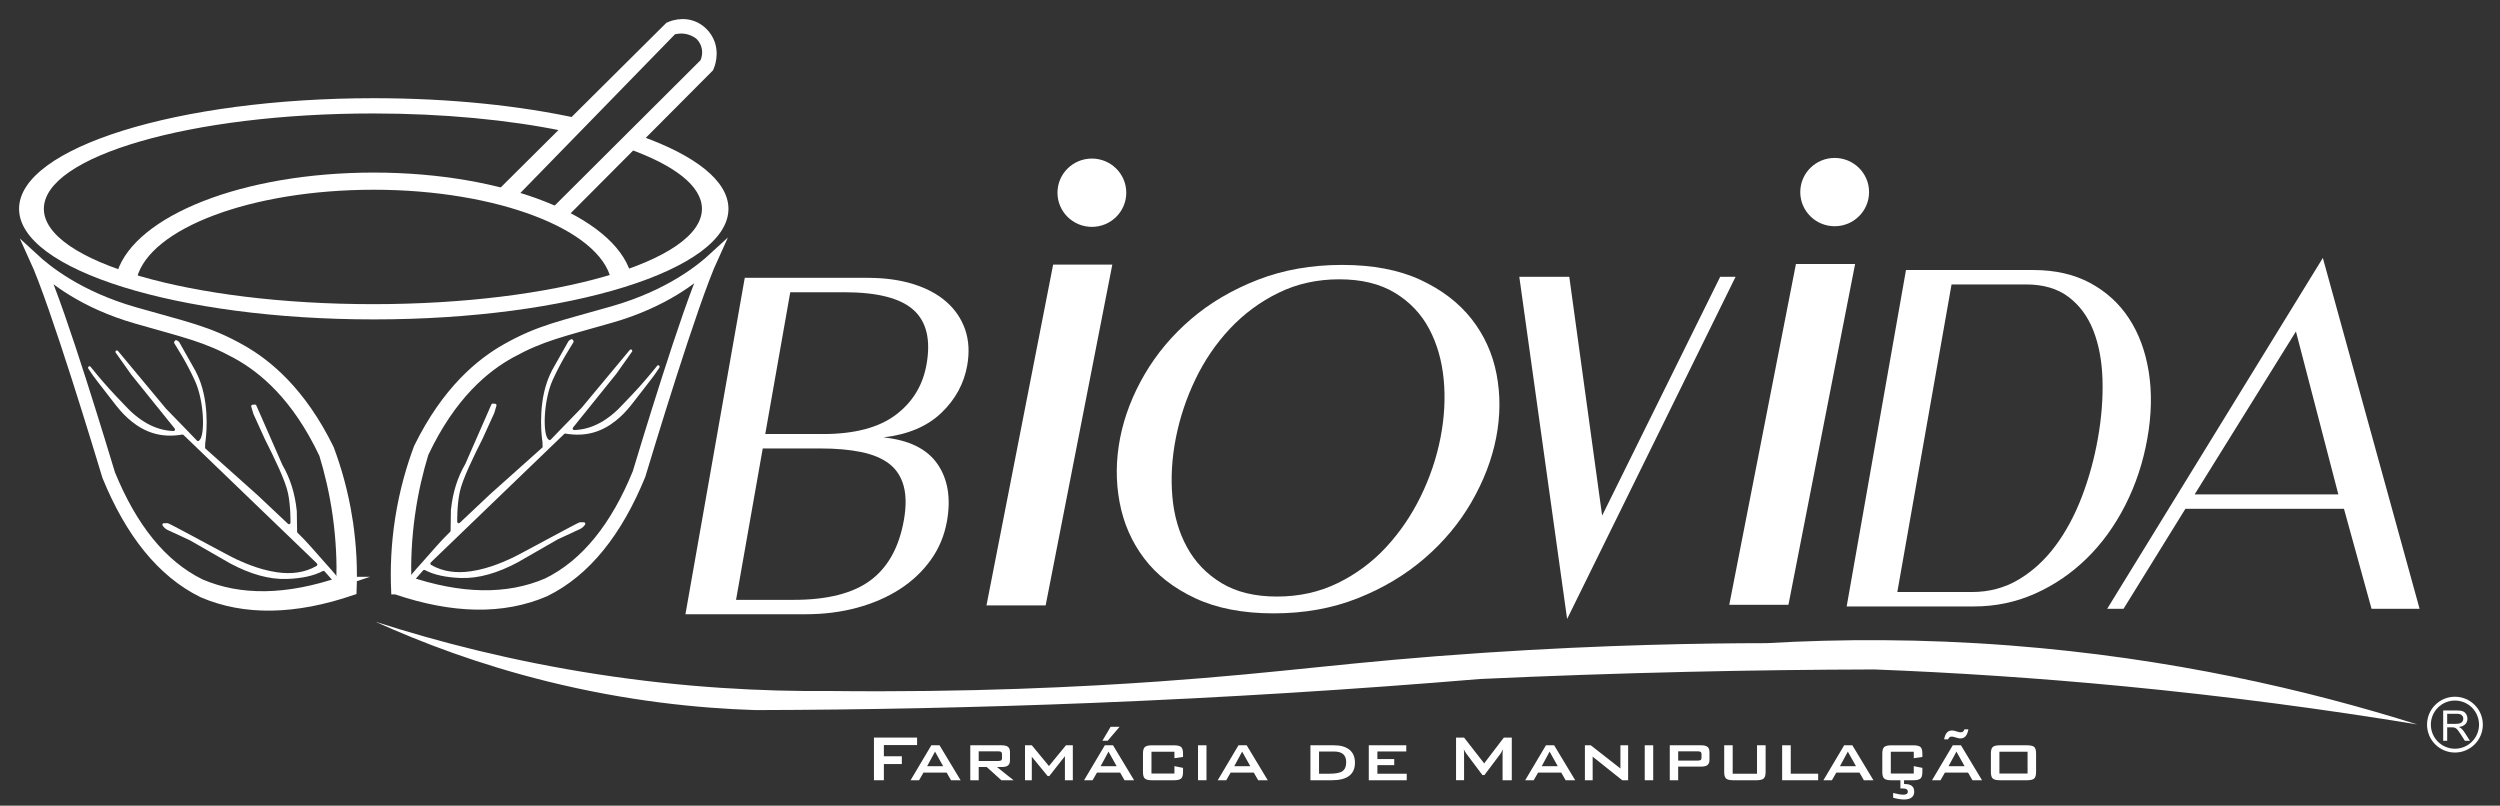
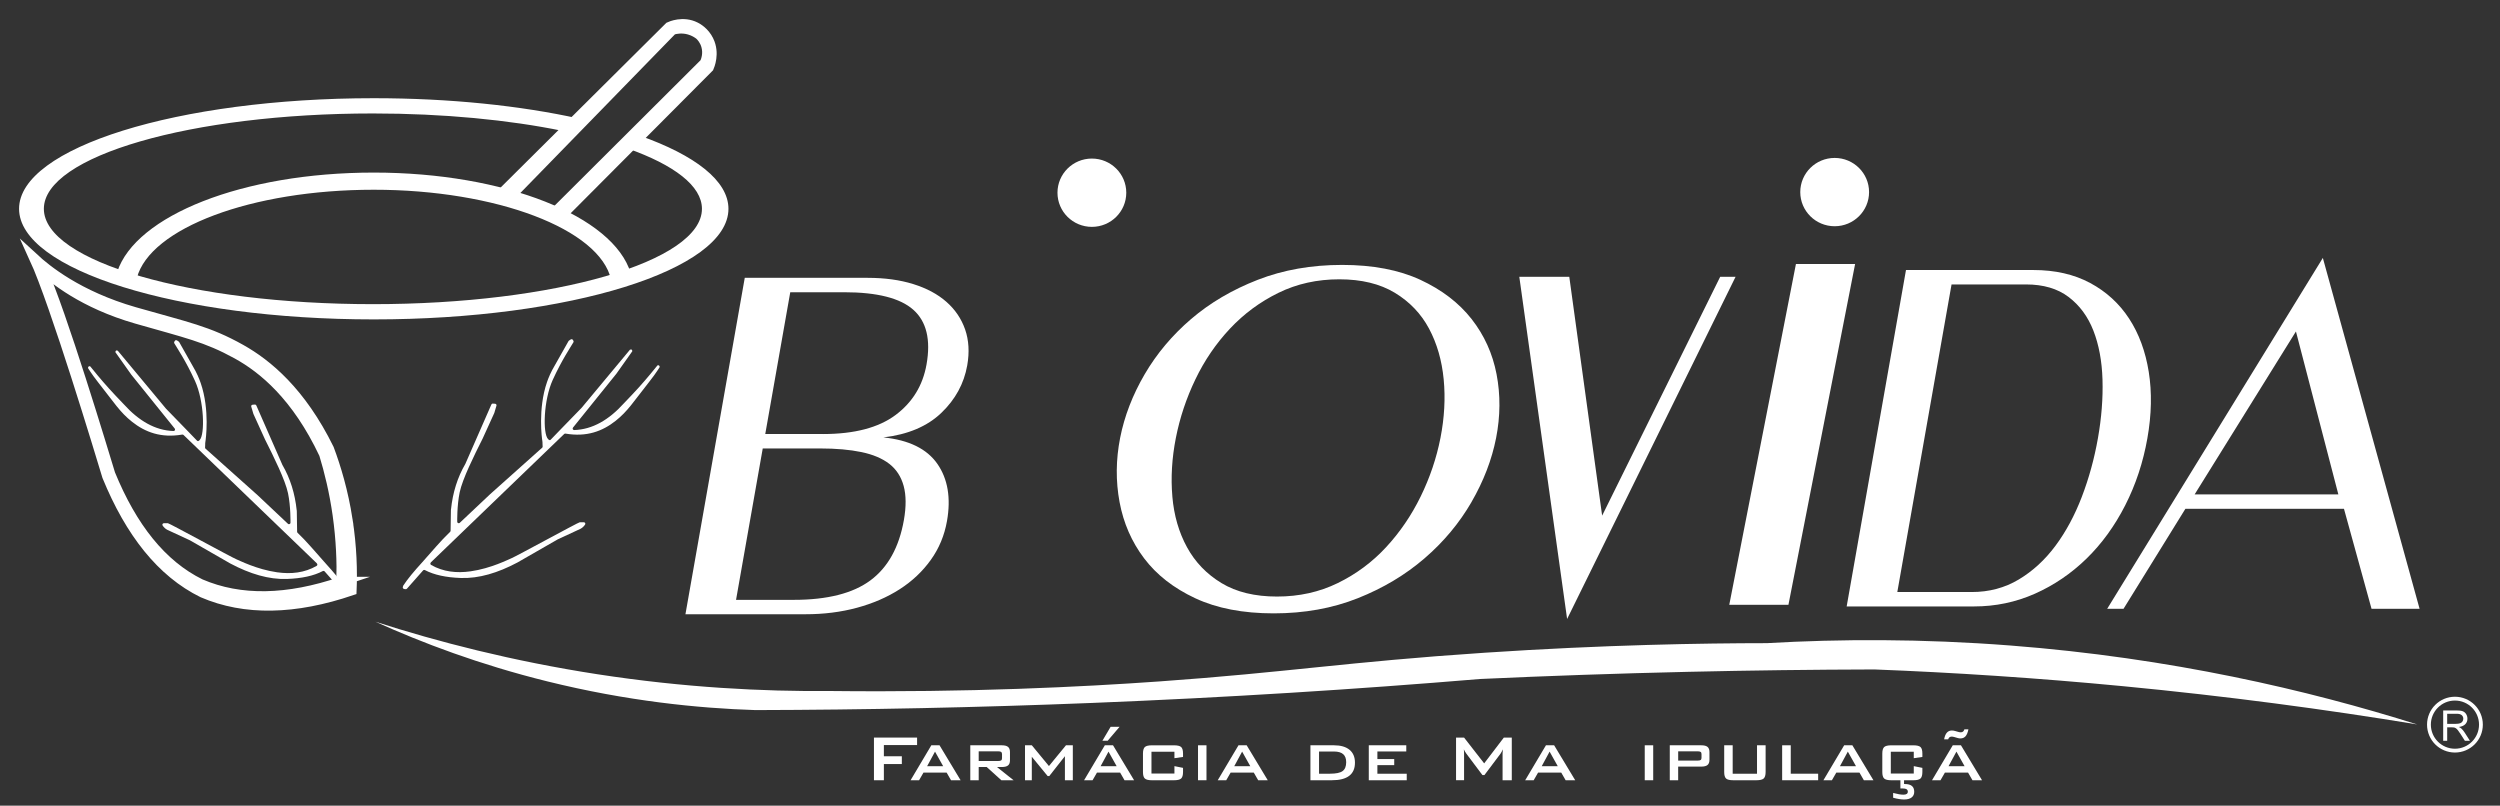
<svg xmlns="http://www.w3.org/2000/svg" id="Camada_1" viewBox="0 0 1311 422.5">
  <rect x="0" y="0" width="1311" height="422.5" fill="#333333" stroke="none" />
  <defs>
    <style>      .st0-white, .st1-white, .st2-white {        fill: #ffffff;      }      .st1-white {        stroke-width: 5px;      }      .st1-white, .st3-white, .st2-white {        stroke: #ffffff;        stroke-miterlimit: 10;      }      .st4-white {        fill: #3c5c30;      }      .st4-white, .st5-white {        display: none;      }      .st3-white {        fill: none;        stroke-width: 2px;      }      .st2-white {        stroke-width: 3px;      }      .st5-white {        fill: #628232;      }    </style>
  </defs>
  <circle class="st4-white" cx="441" cy="186.5" r="8" />
  <ellipse class="st5-white" cx="445.18" cy="184.49" rx="3.18" ry="4.01" transform="translate(-32.6 247.31) rotate(-30)" />
  <circle class="st4-white" cx="412.13" cy="145.55" r="4.87" />
  <ellipse class="st5-white" cx="414.67" cy="144.32" rx="1.94" ry="2.44" transform="translate(-16.61 226.67) rotate(-30)" />
  <circle class="st4-white" cx="444.09" cy="132.96" r="6.37" />
  <ellipse class="st5-white" cx="447.42" cy="131.36" rx="2.53" ry="3.2" transform="translate(-5.74 241.31) rotate(-30)" />
  <circle class="st4-white" cx="476.27" cy="211.43" r="4.87" />
  <ellipse class="st5-white" cx="478.82" cy="210.21" rx="1.94" ry="2.44" transform="translate(-40.95 267.57) rotate(-30)" />
  <path class="st0-white" d="M455.07,145.7c8.9,0,16.86,1.09,23.87,3.28,7.01,2.19,12.8,5.29,17.38,9.33,4.58,4.03,7.84,8.87,9.8,14.49,1.94,5.63,2.31,11.89,1.1,18.78-1.69,9.58-6.22,17.89-13.6,24.95-7.38,7.06-17.5,11.34-30.37,12.85,13.37,1.35,22.8,5.97,28.3,13.86,5.49,7.9,7.18,17.89,5.05,29.99-1.33,7.56-4.17,14.37-8.51,20.41-4.34,6.05-9.78,11.18-16.32,15.37-6.54,4.2-14,7.43-22.38,9.7-8.38,2.27-17.36,3.4-26.94,3.4h-63.01l31.11-176.42h64.52ZM416.22,314.56c17.64,0,31.05-3.4,40.23-10.21,9.18-6.81,15.03-17.35,17.55-31.63,1.24-7.06,1.2-13.02-.12-17.89-1.33-4.87-3.84-8.73-7.53-11.59-3.7-2.85-8.58-4.92-14.66-6.18-6.08-1.26-13.24-1.89-21.47-1.89h-30.24l-14,79.39h30.24ZM431.55,227.61c16.46,0,29.15-3.32,38.05-9.96,8.9-6.64,14.33-15.5,16.28-26.59,2.28-12.94-.03-22.47-6.93-28.61-6.9-6.13-19.01-9.2-36.31-9.2h-28.23l-13.11,74.35h30.24Z" />
  <path class="st2-white" d="M372.66,20.79c-2.36-4.88-6.34-7.05-7.44-7.6-7.06-3.56-13.93-.45-14.88,0-29.98,29.79-59.95,59.58-89.93,89.37,4.15.77,8.81,1.87,13.84,3.45l-6.13-2.08c28.35-29.09,56.7-58.19,85.05-87.28,1.41-.4,4.46-1.03,8.04,0,2.26.65,3.92,1.73,4.95,2.53.8.76,2.32,2.43,3.09,5.05,1.17,3.97-.21,7.31-.62,8.21l-79.48,79.2c-1.41-.56-2.83-1.12-4.24-1.68,3.5,1.5,6.68,3.06,9.52,4.59,26.08-26.19,52.16-52.38,78.24-78.56.44-.98,3.48-7.99,0-15.2Z" />
  <path class="st1-white" d="M182.39,272.5c-2.31-14.79-6.06-27.31-9.75-37.15-14.78-30.05-32.54-44.56-46.26-52.27-17.33-9.73-28.44-11.71-55.8-19.56-29.79-8.55-46.51-22.43-52.74-28.18,10.98,23.97,34.68,102.72,38.25,114.47,12.1,29.54,28.52,50.47,50.12,61.09,22.24,9.58,48.42,8.98,78.29-1.19.43-10.26.12-22.92-2.12-37.21ZM178.9,304.99c-28.14,9.58-52.8,10.14-73.75,1.12-20.35-10-35.82-29.72-47.21-57.55-3.37-11.06-25.69-85.25-36.04-107.83,5.87,5.41,21.61,18.49,49.68,26.55,26.2,7.52,36.47,9.59,52.57,18.43,13.73,7.54,31.3,21.98,45.68,52.45,2.75,8.98,5.36,19.65,7.08,31.78,1.87,13.2,2.27,25.06,1.99,35.05Z" />
  <path class="st0-white" d="M166.19,295.45l-69.95-67.35c-.18-.17-.43-.25-.68-.21-11.07,1.9-19.41-1.22-26.34-6.73-6.41-5.11-9.16-9.79-17.74-20.64-.34-.43-1.26-1.59-2.41-3.19-1.16-1.61-2.08-3.01-2.74-4.03-.48-.67.26-1.55.99-1.17,0,0,.02,0,.02.01,1.32,1.65,5.57,6.9,9.85,11.63,1.81,2,4.68,5.07,7.68,8.17,0,0,.03.03.03.03,7.84,8.69,16.46,13.75,26.09,14.06.68.02,1.07-.78.63-1.3-7.59-9.42-15.18-18.84-22.77-28.26-2.78-3.92-5.55-7.84-8.33-11.76.03-.85.4-1.17,1.25-.79l25.3,30.41c3.76,3.87,7.52,7.74,11.28,11.61l5,5.18c.43.45.91.09,1.34-.35,2.88-2.95,2.37-20.48-2.44-31.03-4.81-10.55-9.5-17.39-10.85-19.73-.13-.22-.14-.5-.03-.73.48-1.02.96-1.3,2.42-.11.08.06.15.14.19.23l7.14,12.65c2.13,3.55,3.38,6.64,4.13,8.82,4.87,14.1,2.63,29.9,2.44,30.92-.17.9-.01,1.83-.14,2.74-.01.07-.05.3.06.52.04.09.1.17.18.24l27.33,24.42,15.88,14.97c.53.5,1.39.08,1.33-.64,0,0,.17-8.4-1.29-15.39-1.47-6.99-7.45-19.01-12.08-28.24l-6.04-13.28s-.03-.07-.04-.1l-1.12-3.78c-.14-.48.19-.97.7-1.01l1.17-.09c.34-.03.65.16.79.47l13.62,31.07s.02.05.03.08c4.15,7.11,6.62,15.09,7.53,23.89.02.07.04.15.04.23l.17,10.96c0,.21.09.41.24.55,5.1,4.86,9.77,10.59,14.74,16.09,4.08,4.48,7.6,8.65,9.85,12.13.53,1.16.26,1.88-1.39,1.86-.22,0-.42-.11-.56-.27-3.47-3.96-6.28-7.13-8.46-9.57-.24-.27-.64-.34-.96-.17-4.74,2.5-11.04,3.87-18.84,4.14-9.47.33-19.4-2.66-29.67-8.12l-21.09-12.11s-.04-.02-.06-.03l-11.88-5.51c-.99-.51-1.79-1.27-2.45-2.24-.35-.52.04-1.22.66-1.22h2.11c.31-.23,33.56,17.99,35.85,18.88,1.52.59,10.68,5.34,21.44,6.86,7.3,1.03,14.32.3,20.68-3.35.46-.26.55-.89.16-1.26Z" />
-   <path class="st1-white" d="M207.6,309.19c29.87,10.17,56.05,10.77,78.29,1.19,21.6-10.62,38.02-31.55,50.12-61.09,3.58-11.75,27.27-90.49,38.25-114.47-6.23,5.75-22.94,19.63-52.74,28.18-27.36,7.85-38.47,9.83-55.8,19.56-13.72,7.7-31.48,22.22-46.26,52.27-3.68,9.85-7.44,22.37-9.75,37.15-2.23,14.28-2.54,26.95-2.12,37.21ZM215.19,269.43c1.72-12.14,4.33-22.81,7.08-31.78,14.38-30.47,31.95-44.91,45.68-52.45,16.09-8.84,26.37-10.91,52.57-18.43,28.06-8.05,43.81-21.13,49.68-26.55-10.35,22.58-32.67,96.77-36.04,107.83-11.39,27.83-26.86,47.54-47.21,57.55-20.95,9.03-45.61,8.46-73.75-1.12-.27-9.99.12-21.85,1.99-35.05Z" />
  <path class="st0-white" d="M225.91,294.94l69.95-67.35c.18-.17.43-.25.68-.21,11.07,1.9,19.41-1.22,26.34-6.73,6.41-5.11,9.16-9.79,17.74-20.64.34-.43,1.26-1.59,2.41-3.19,1.16-1.61,2.08-3.01,2.74-4.03.48-.67-.26-1.55-.99-1.17,0,0-.02,0-.02.01-1.32,1.65-5.57,6.9-9.85,11.63-1.81,2-4.68,5.07-7.68,8.17,0,0-.03.03-.03.03-7.84,8.69-16.46,13.75-26.09,14.06-.68.02-1.07-.78-.63-1.3,7.59-9.42,15.18-18.84,22.77-28.26,2.78-3.92,5.55-7.84,8.33-11.76-.03-.85-.4-1.17-1.25-.79l-25.3,30.41c-3.76,3.87-7.52,7.74-11.28,11.61l-5,5.18c-.43.45-.91.09-1.34-.35-2.88-2.95-2.37-20.48,2.44-31.03,4.81-10.55,9.5-17.39,10.85-19.73.13-.22.14-.5.03-.73-.48-1.02-.96-1.3-2.42-.11-.08.06-.15.14-.19.23l-7.14,12.65c-2.13,3.55-3.38,6.64-4.13,8.82-4.87,14.1-2.63,29.9-2.44,30.92.17.9.01,1.83.14,2.74.01.07.05.3-.06.52-.04.09-.1.17-.18.24l-27.33,24.42-15.88,14.97c-.53.5-1.39.08-1.33-.64,0,0-.17-8.4,1.29-15.39,1.47-6.99,7.45-19.01,12.08-28.24l6.04-13.28s.03-.07.04-.1l1.12-3.78c.14-.48-.19-.97-.7-1.01l-1.17-.09c-.34-.03-.65.16-.79.47l-13.62,31.07s-.02.05-.03.08c-4.15,7.11-6.62,15.09-7.53,23.89-.02.07-.04.15-.04.23l-.17,10.96c0,.21-.09.41-.24.55-5.1,4.86-9.77,10.59-14.74,16.09-4.08,4.48-7.6,8.65-9.85,12.13-.53,1.16-.26,1.88,1.39,1.86.22,0,.42-.11.56-.27,3.47-3.96,6.28-7.13,8.46-9.57.24-.27.64-.34.96-.17,4.74,2.5,11.04,3.87,18.84,4.14,9.47.33,19.4-2.66,29.67-8.12l21.09-12.11s.04-.02.06-.03l11.88-5.51c.99-.51,1.79-1.27,2.45-2.24.35-.52-.04-1.22-.66-1.22h-.63s-1.48,0-1.48,0c-.31-.23-33.56,17.99-35.85,18.88-1.52.59-10.68,5.34-21.44,6.86-7.3,1.03-14.32.3-20.68-3.35-.46-.26-.55-.89-.16-1.26Z" />
-   <path class="st0-white" d="M552.27,138.76h31.03l-34.96,178.71h-31.03l34.96-178.71Z" />
  <ellipse class="st0-white" cx="572.58" cy="101.06" rx="18.04" ry="17.91" />
  <path class="st0-white" d="M771.65,263.3c-6.38,11.01-14.58,20.84-24.62,29.49-10.04,8.66-21.7,15.63-35.01,20.92-13.31,5.29-28.01,7.94-44.11,7.94s-29.82-2.65-41.14-7.94c-11.32-5.29-20.25-12.26-26.79-20.92-6.54-8.65-10.83-18.48-12.88-29.49-2.05-11-1.95-22.22.29-33.65,2.25-11.42,6.54-22.56,12.88-33.4,6.34-10.84,14.47-20.5,24.37-28.98,9.91-8.48,21.55-15.33,34.93-20.54,13.38-5.21,28.12-7.81,44.23-7.81s29.78,2.61,41.02,7.81c11.24,5.21,20.19,12.06,26.86,20.54,6.66,8.49,11.04,18.15,13.12,28.98,2.08,10.84,2,21.97-.24,33.4-2.25,11.43-6.56,22.64-12.93,33.65ZM614.78,260.4c.86,9.92,3.42,18.78,7.7,26.59,4.27,7.81,10.3,14.07,18.08,18.78,7.78,4.71,17.48,7.06,29.09,7.06s22.23-2.35,31.86-7.06c9.63-4.7,18.07-10.96,25.32-18.78,7.24-7.81,13.29-16.67,18.15-26.59,4.85-9.91,8.32-20.16,10.4-30.75,2.08-10.58,2.64-20.83,1.69-30.75-.96-9.91-3.52-18.78-7.69-26.59-4.18-7.81-10.16-14.07-17.94-18.78-7.78-4.7-17.48-7.06-29.09-7.06s-22.23,2.35-31.86,7.06c-9.63,4.71-18.12,10.96-25.46,18.78-7.34,7.81-13.39,16.68-18.15,26.59-4.76,9.91-8.18,20.16-10.26,30.75-2.08,10.58-2.69,20.84-1.83,30.75Z" />
  <path class="st0-white" d="M840.16,270.4l61.91-125.26h8.07l-88.35,179.45-25.07-179.45h26.21l17.23,125.26Z" />
  <path class="st0-white" d="M1114.48,264.96c-5.53,10.84-12.29,20.16-20.31,27.98-8.02,7.81-17.04,13.95-27.06,18.4-10.03,4.45-20.67,6.68-31.93,6.68h-66.79l31.11-176.42h66.79c11.42,0,21.36,2.27,29.8,6.8,8.44,4.54,15.24,10.76,20.4,18.65,5.16,7.9,8.6,17.22,10.32,27.98,1.71,10.75,1.48,22.35-.72,34.78-2.22,12.6-6.1,24.32-11.62,35.16ZM1034,310.46c9.07,0,17.27-2.18,24.6-6.55,7.32-4.37,13.74-10.25,19.24-17.64,5.5-7.39,10.12-15.96,13.86-25.71,3.73-9.74,6.55-19.99,8.45-30.75,1.9-10.75,2.69-21,2.4-30.75-.3-9.74-1.9-18.31-4.79-25.71-2.9-7.39-7.24-13.27-13.02-17.64-5.78-4.37-13.21-6.55-22.28-6.55h-39.07l-28.44,161.3h39.07Z" />
  <path class="st0-white" d="M1268.83,319.25h-25.2l-14.45-52.42h-83.17l-32.43,52.42h-8.57l113.09-183.99,50.73,183.99ZM1150.87,259.26h75.36l-22.24-85.44-53.12,85.44Z" />
  <path class="st0-white" d="M941.79,138.44h31.03l-34.96,178.71h-31.03l34.96-178.71Z" />
  <ellipse class="st0-white" cx="962.1" cy="100.73" rx="18.04" ry="17.91" />
  <path class="st0-white" d="M196.75,325.99c32.7,10.54,71.86,20.69,116.61,27.59,45.64,7.03,86.77,9.08,121.63,8.78,73.19.84,132.54-2.15,173.04-5.02,66.86-4.73,98.48-10.26,170.53-15.05,63.24-4.2,114.8-4.99,147.96-5.02,38.33-2.21,81.26-2.36,127.9,1.25,83.89,6.5,155.86,23.31,213.17,41.38-48.28-7.95-99.77-14.84-154.23-20.06-45.39-4.35-88.93-7.17-130.41-8.78-32.04.08-64.65.49-97.81,1.25-37.07.85-73.44,2.12-109.09,3.76-65.16,5.44-132.92,9.73-203.13,12.54-60.74,2.43-119.71,3.62-176.8,3.76-30.09-.95-67.4-4.73-109.09-15.05-35.5-8.79-65.78-20.24-90.28-31.35Z" />
  <g>
    <path class="st0-white" d="M458.3,409.16v-22.37h22.62v3.92h-17.42v5.88h9.42v4.08h-9.42v8.49h-5.21Z" />
    <path class="st0-white" d="M477.51,409.16l10.88-18.33h4.3l11.05,18.33h-5.02l-2.31-4.02h-12.13l-2.31,4.02h-4.47ZM486.19,401.79h8.4l-4.27-7.64-4.13,7.64Z" />
    <path class="st0-white" d="M508.82,409.16v-18.33h16.51c1.51,0,2.6.28,3.28.84.68.56,1.02,1.46,1.02,2.72v4.32c0,1.24-.34,2.14-1.02,2.69-.68.55-1.77.83-3.28.83h-2.52l8.72,6.94h-6.41l-7.68-6.94h-4.21v6.94h-4.4ZM523.43,393.99h-10.2v5.08h10.2c.78,0,1.31-.11,1.6-.34s.43-.61.43-1.14v-2.12c0-.54-.15-.92-.43-1.14s-.82-.34-1.6-.34Z" />
    <path class="st0-white" d="M537.51,409.16v-18.33h3.58l8.97,10.88,8.93-10.88h3.6v18.33h-4.15v-12.61l-8.19,10.41h-.87l-8.3-10.12v12.32h-3.58Z" />
    <path class="st0-white" d="M568.49,409.16l10.88-18.33h4.3l11.05,18.33h-5.02l-2.31-4.02h-12.13l-2.31,4.02h-4.47ZM577.17,401.79h8.4l-4.27-7.64-4.13,7.64ZM578.1,388.44l4.32-7.32h4.7l-6.24,7.32h-2.77Z" />
    <path class="st0-white" d="M615.87,394.2h-12.04v11.45h12.04v-3.89l4.51.91v2.16c0,1.67-.33,2.8-.99,3.42-.66.61-1.93.92-3.81.92h-11.45c-1.85,0-3.1-.3-3.77-.91s-.99-1.75-.99-3.43v-9.67c0-1.66.33-2.8.98-3.41.66-.61,1.92-.91,3.78-.91h11.45c1.89,0,3.16.3,3.82.91.66.61.98,1.74.98,3.41v1.78l-4.51.66v-3.39Z" />
    <path class="st0-white" d="M628.24,409.16v-18.33h4.44v18.33h-4.44Z" />
    <path class="st0-white" d="M638.58,409.16l10.88-18.33h4.3l11.05,18.33h-5.02l-2.31-4.02h-12.13l-2.31,4.02h-4.47ZM647.25,401.79h8.4l-4.28-7.64-4.13,7.64Z" />
    <path class="st0-white" d="M687.19,409.16v-18.33h12.34c3.54,0,6.26.79,8.16,2.36,1.9,1.57,2.85,3.82,2.85,6.74,0,3.08-1,5.38-3.02,6.92s-5.05,2.31-9.11,2.31h-11.22ZM691.7,405.73h5.76c3.15,0,5.35-.46,6.6-1.38s1.88-2.46,1.88-4.64c0-1.89-.52-3.3-1.57-4.22s-2.65-1.39-4.8-1.39h-7.87v11.62Z" />
    <path class="st0-white" d="M717.79,409.16v-18.33h19.66v3.24h-15.15v4h8.83v3.15h-8.83v4.51h15.39v3.43h-19.89Z" />
    <path class="st0-white" d="M763.55,409.16v-22.37h4.21l10.54,13.52,10.31-13.52h4.17v22.37h-4.83v-13.82c0-.27.02-.61.05-1.02.03-.41.08-.87.14-1.38-.28.58-.53,1.05-.74,1.43-.21.37-.4.68-.57.92l-8.4,11.17h-1.04l-8.42-11.22c-.31-.42-.58-.82-.79-1.2-.22-.37-.4-.74-.54-1.09.04.47.07.89.09,1.27.02.38.03.75.03,1.1v13.82h-4.21Z" />
    <path class="st0-white" d="M799.81,409.16l10.88-18.33h4.3l11.05,18.33h-5.02l-2.31-4.02h-12.13l-2.31,4.02h-4.47ZM808.49,401.79h8.4l-4.28-7.64-4.13,7.64Z" />
-     <path class="st0-white" d="M831.12,409.16v-18.33h3.07l15.56,12.17v-12.17h4.04v18.33h-3.09l-15.51-12.36v12.36h-4.06Z" />
    <path class="st0-white" d="M862.5,409.16v-18.33h4.44v18.33h-4.44Z" />
    <path class="st0-white" d="M875.63,409.16v-18.33h16.51c1.52,0,2.62.28,3.29.84.67.56,1.01,1.46,1.01,2.72v4.06c0,1.26-.34,2.16-1.02,2.72-.68.56-1.77.84-3.28.84h-12.11v7.15h-4.4ZM890.24,393.99h-10.2v4.87h10.2c.78,0,1.31-.11,1.6-.34s.43-.61.43-1.14v-1.91c0-.54-.14-.92-.43-1.14s-.82-.34-1.6-.34Z" />
    <path class="st0-white" d="M908.62,390.83v14.9h12.76v-14.9h4.51v13.99c0,1.67-.34,2.8-1.01,3.42-.67.61-1.94.92-3.82.92h-12.13c-1.86,0-3.12-.3-3.78-.91-.66-.61-.98-1.75-.98-3.43v-13.99h4.44Z" />
    <path class="st0-white" d="M934.56,409.16v-18.33h4.51v14.9h14.37v3.43h-18.88Z" />
    <path class="st0-white" d="M956.2,409.16l10.88-18.33h4.3l11.05,18.33h-5.02l-2.31-4.02h-12.13l-2.31,4.02h-4.47ZM964.88,401.79h8.4l-4.28-7.64-4.13,7.64Z" />
    <path class="st0-white" d="M1003.58,394.2h-12.04v11.45h12.04v-3.89l4.51.91v2.16c0,1.67-.33,2.8-.99,3.42-.66.61-1.93.92-3.81.92h-11.45c-1.85,0-3.1-.3-3.77-.91s-.99-1.75-.99-3.43v-9.67c0-1.66.33-2.8.98-3.41.66-.61,1.92-.91,3.78-.91h11.45c1.89,0,3.16.3,3.82.91.66.61.98,1.74.98,3.41v1.78l-4.51.66v-3.39ZM992.76,418.34v-2.52c1.16.31,2.19.54,3.1.69s1.68.22,2.32.22c.75,0,1.32-.13,1.7-.4.39-.27.58-.66.58-1.19,0-.59-.24-1.02-.72-1.29-.48-.27-1.25-.4-2.31-.4-.08,0-.23,0-.42.02-.2.01-.35.02-.44.02v-4.34h1.91v1.99h.34c1.69,0,2.95.33,3.77,1.01.82.67,1.23,1.7,1.23,3.08,0,1.28-.46,2.27-1.38,2.97-.92.7-2.22,1.05-3.92,1.05-.76,0-1.64-.08-2.62-.23-.99-.16-2.03-.38-3.13-.68Z" />
    <path class="st0-white" d="M1013.15,409.16l10.88-18.33h4.3l11.05,18.33h-5.02l-2.31-4.02h-12.13l-2.31,4.02h-4.47ZM1032.24,382.45c-.33,1.67-.83,2.88-1.5,3.64-.68.76-1.58,1.14-2.71,1.14-.21,0-.44-.02-.69-.05-.25-.04-.51-.09-.79-.18l-1.76-.51c-.3-.08-.55-.14-.75-.17-.21-.03-.41-.04-.6-.04-.46,0-.85.12-1.14.35-.3.23-.52.59-.68,1.07h-2.12c.28-1.55.76-2.71,1.43-3.48.67-.77,1.55-1.15,2.63-1.15.27,0,.55.02.85.07.3.05.61.12.93.22l1.88.53c.17.04.34.07.52.1.18.02.36.03.56.03.45,0,.84-.13,1.15-.4.32-.27.54-.66.67-1.16h2.12ZM1021.83,401.79h8.4l-4.28-7.64-4.13,7.64Z" />
-     <path class="st0-white" d="M1044.02,395.15c0-1.66.32-2.8.97-3.41.65-.61,1.91-.91,3.79-.91h14.18c1.89,0,3.16.3,3.8.91.64.61.96,1.74.96,3.41v9.67c0,1.68-.33,2.82-.98,3.43s-1.92.91-3.78.91h-14.18c-1.88,0-3.14-.3-3.79-.91-.65-.61-.97-1.75-.97-3.43v-9.67ZM1048.49,405.65h14.77v-11.45h-14.77v11.45Z" />
  </g>
  <path class="st0-white" d="M1281.21,388.47v-15.91h7.05c1.42,0,2.5.14,3.23.43.74.29,1.33.79,1.77,1.51.44.72.66,1.52.66,2.4,0,1.13-.37,2.08-1.1,2.85-.73.77-1.86,1.27-3.38,1.48.56.27.98.53,1.27.79.61.56,1.2,1.27,1.75,2.12l2.77,4.33h-2.65l-2.11-3.31c-.61-.95-1.12-1.69-1.52-2.19-.4-.51-.75-.86-1.07-1.06-.31-.2-.63-.34-.96-.42-.24-.05-.63-.08-1.17-.08h-2.44v7.06h-2.1ZM1283.31,379.58h4.52c.96,0,1.71-.1,2.26-.3.54-.2.96-.52,1.24-.96s.42-.91.42-1.43c0-.75-.27-1.37-.82-1.86-.55-.48-1.41-.73-2.59-.73h-5.04v5.26Z" />
  <circle class="st3-white" cx="1287.37" cy="380" r="13.63" />
  <g>
    <path class="st0-white" d="M335.49,71.14c-2.12,2.24-4.24,4.47-6.37,6.71,24.36,8.62,38.98,19.64,38.98,31.65,0,27.61-77.25,50-172.55,50S23,137.11,23,109.5s77.25-50,172.55-50c37.05,0,71.37,3.38,99.48,9.14,2.86-2.15,5.73-4.3,8.59-6.45-30.38-6.73-67.52-10.69-107.62-10.69-102.73,0-186,25.97-186,58s83.27,58,186,58,186-25.97,186-58c0-14.71-17.57-28.14-46.51-38.36Z" />
    <path class="st0-white" d="M330.73,143.19c-9.04-29.76-65.91-52.69-134.73-52.69s-124.88,22.61-134.53,52.06c3.44,1.05,6.87,2.11,10.31,3.16,6.91-26,59.89-46.22,124.22-46.22s118.57,20.71,124.45,47.15c3.43-1.15,6.85-2.31,10.28-3.46Z" />
  </g>
</svg>